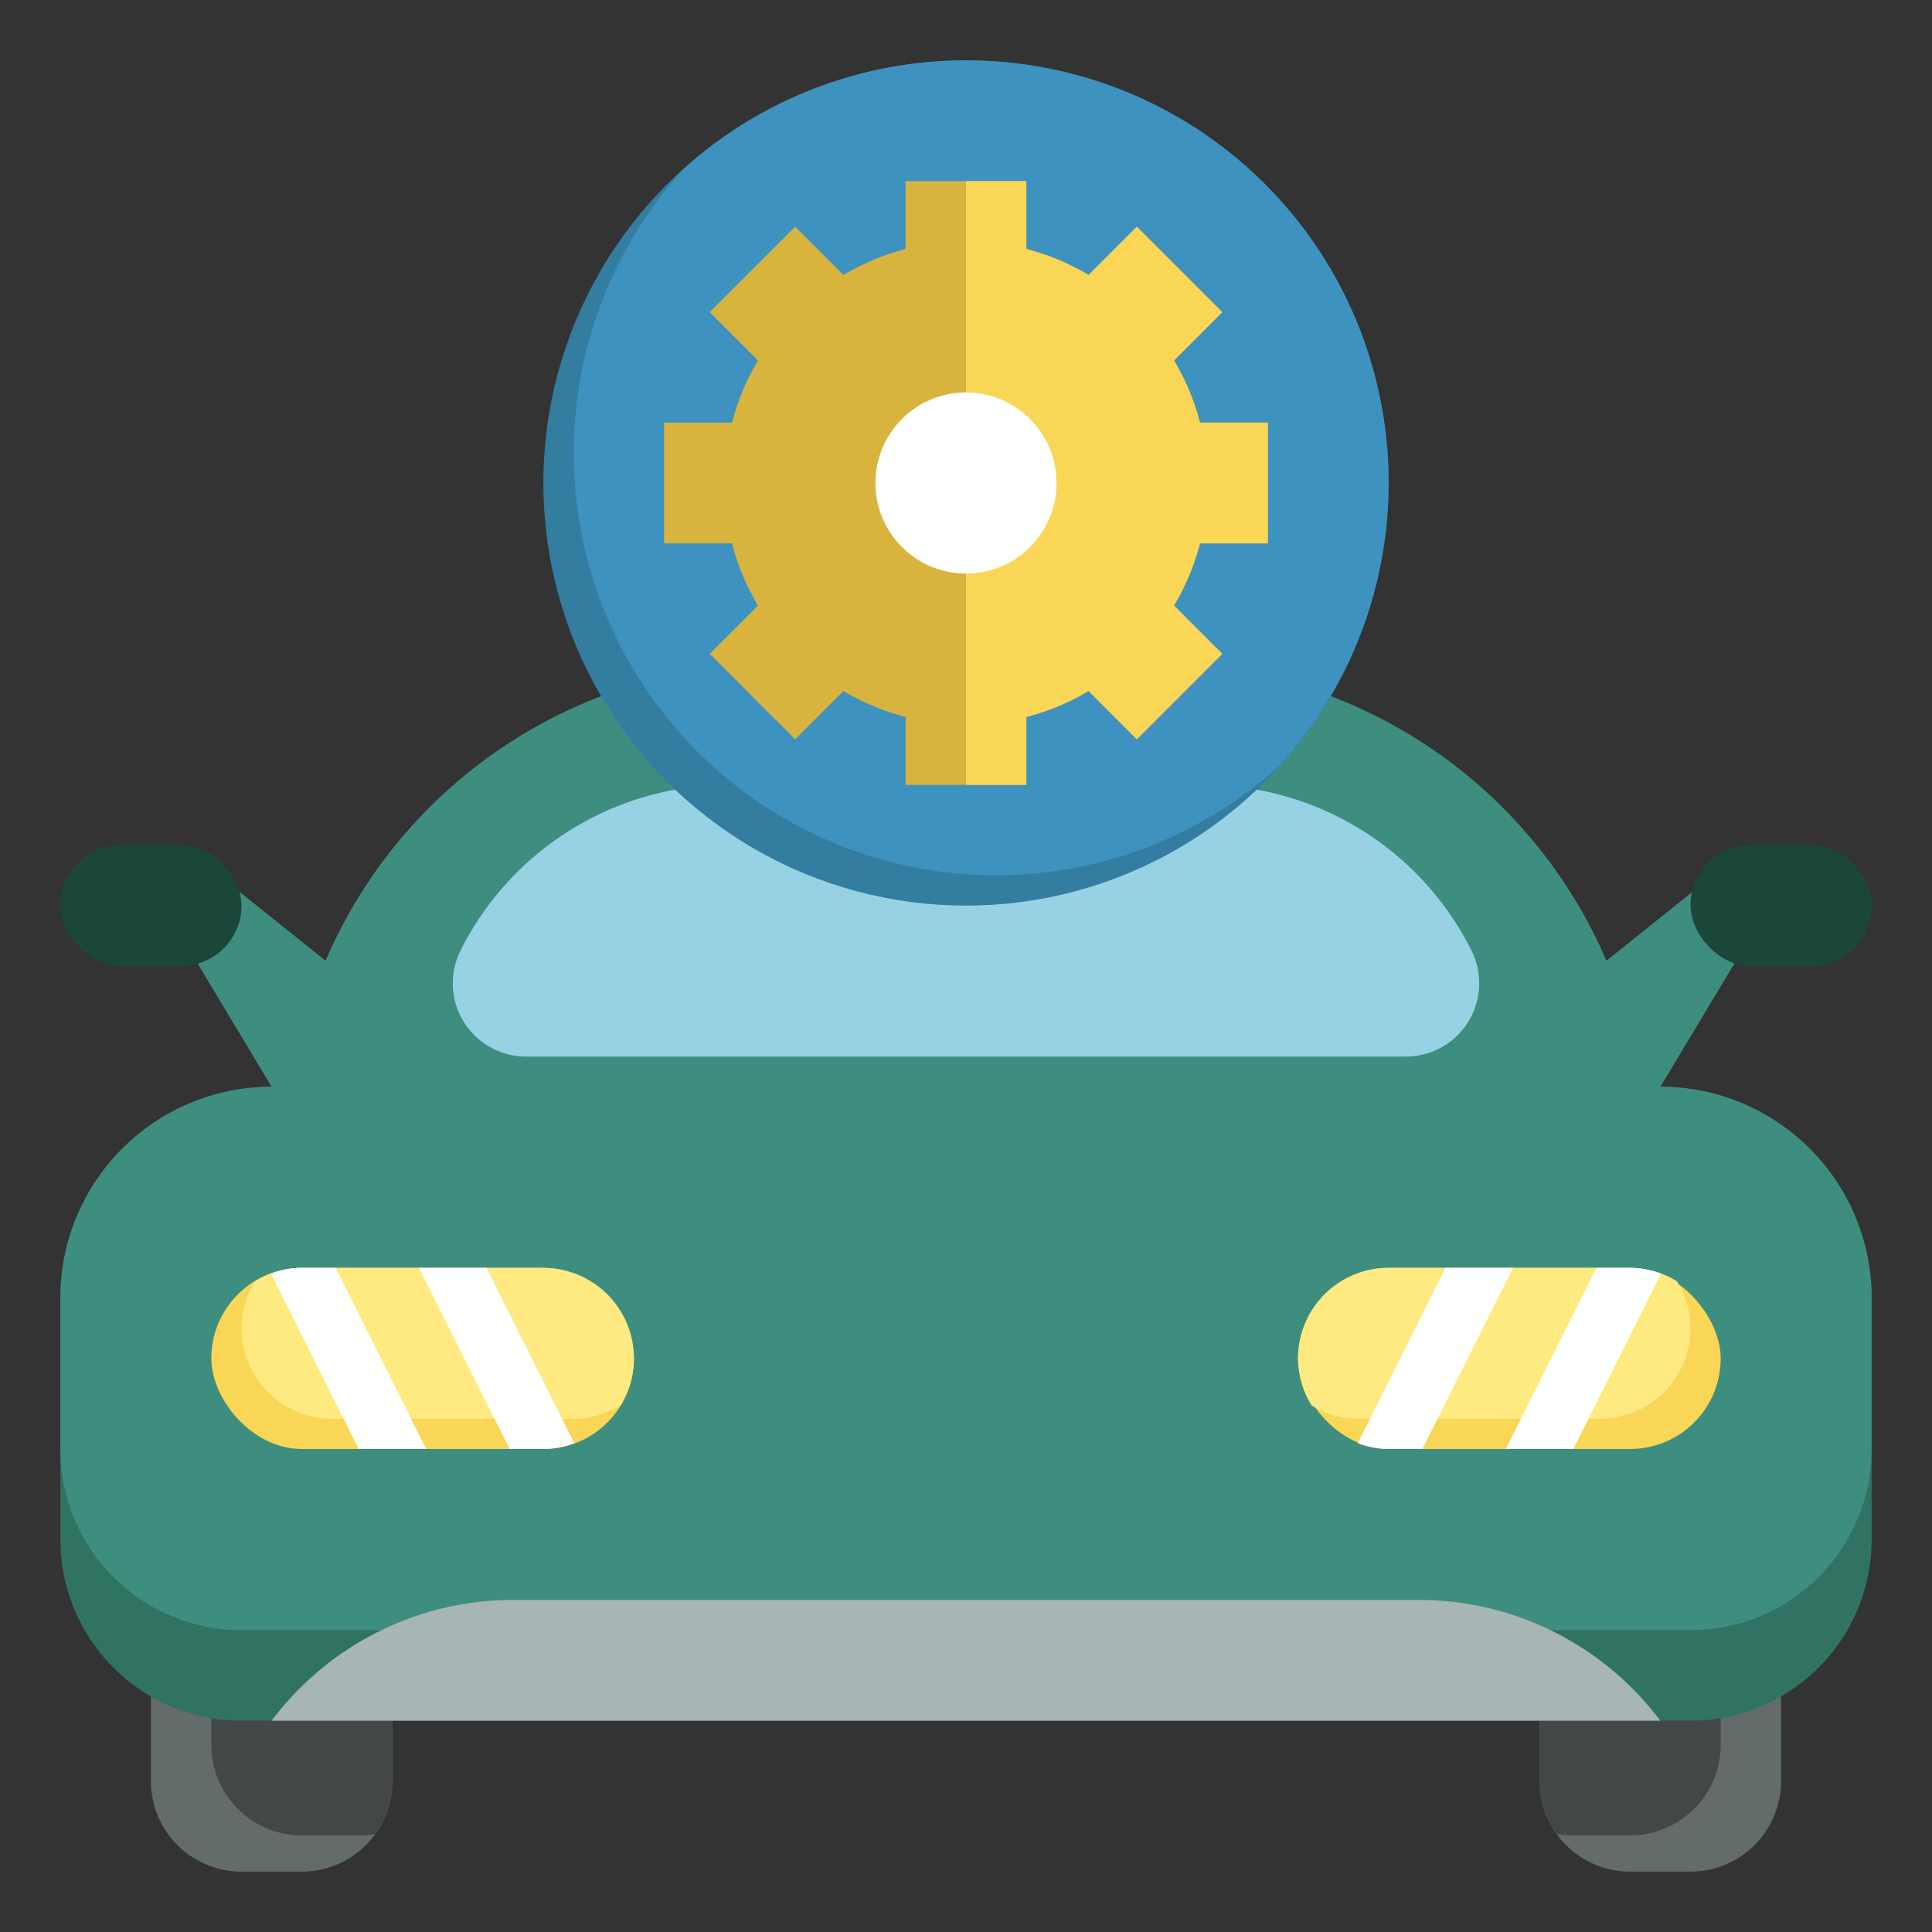
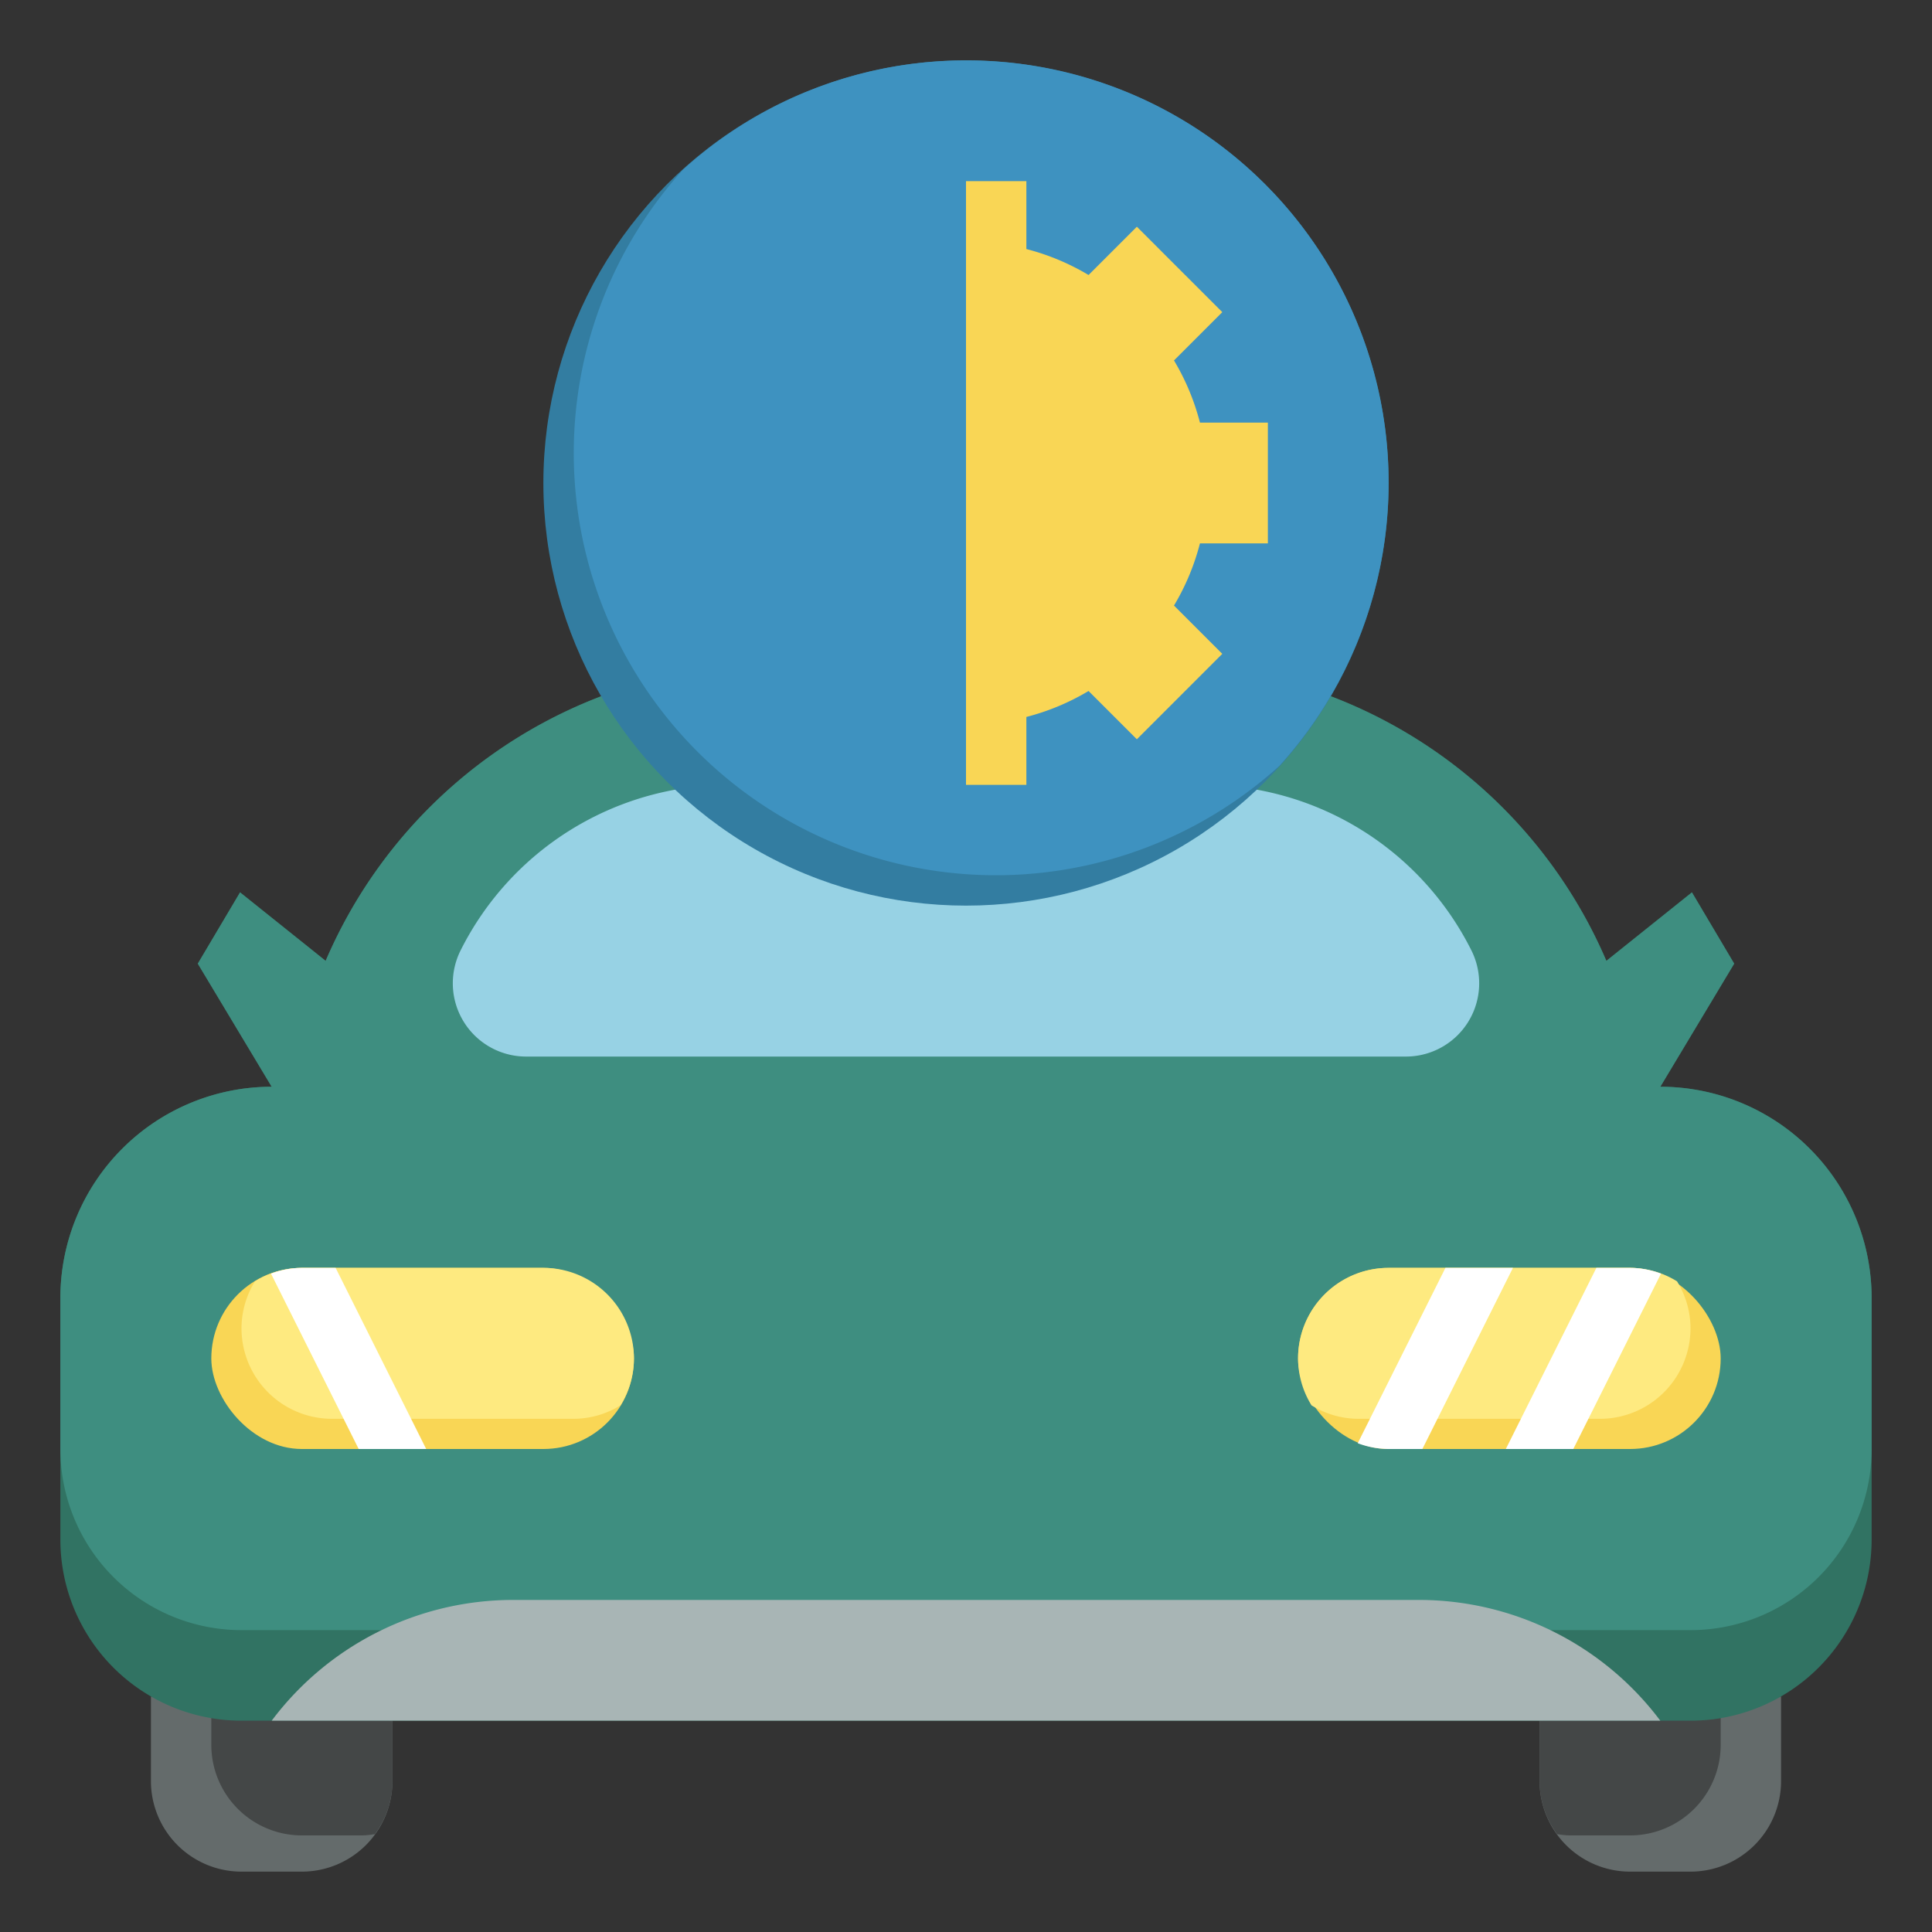
<svg xmlns="http://www.w3.org/2000/svg" height="512" viewBox="0 0 64 64" width="512">
  <rect x="0" y="0" width="64" height="64" fill="#333333" stroke="none" />
  <g id="Layer_28" data-name="Layer 28">
    <path d="m51 57v2a3 3 0 0 0 3 3h2a3 3 0 0 0 3-3v-2.8" fill="#646b6b" />
    <path d="m57 57.8a3 3 0 0 1 -3 3h-2a3.035 3.035 0 0 1 -.418-.042 2.976 2.976 0 0 1 -.582-1.758v-2l6-.6z" fill="#444747" />
    <path d="m13 57v2a3 3 0 0 1 -3 3h-2a3 3 0 0 1 -3-3v-2.8" fill="#646b6b" />
    <path d="m7 57.8a3 3 0 0 0 3 3h2a3.035 3.035 0 0 0 .418-.042 2.976 2.976 0 0 0 .582-1.758v-2l-6-.6z" fill="#444747" />
    <path d="m42.57 22.57a16.221 16.221 0 0 1 10.643 9.26l2.835-2.269 1.4 2.361-2.448 4.078a7 7 0 0 1 7 7v8a6 6 0 0 1 -1.2 3.6 6 6 0 0 1 -4.8 2.4h-48a6 6 0 0 1 -4.8-2.4 6 6 0 0 1 -1.2-3.6v-8a7 7 0 0 1 7-7l-2.447-4.078 1.4-2.361 2.835 2.269a16.221 16.221 0 0 1 10.644-9.26z" fill="#317363" />
    <path d="m55 36 2.447-4.078-1.4-2.361-2.834 2.269a16.219 16.219 0 0 0 -10.643-9.26h-21.139a16.221 16.221 0 0 0 -10.644 9.26l-2.835-2.269-1.4 2.361 2.448 4.078a7 7 0 0 0 -7 7v5a6 6 0 0 0 6 6h48a6 6 0 0 0 6-6v-5a7 7 0 0 0 -7-7z" fill="#3e8e80" />
-     <rect fill="#1b473a" height="4" rx="2" width="6" x="2" y="28" />
    <rect fill="#f9d655" height="6" rx="3" width="14" x="7" y="42" />
    <path d="m18 42h-8a2.965 2.965 0 0 0 -1.554.446 2.965 2.965 0 0 0 -.446 1.554 3 3 0 0 0 3 3h8a2.965 2.965 0 0 0 1.554-.446 2.965 2.965 0 0 0 .446-1.554 3 3 0 0 0 -3-3z" fill="#feea80" />
    <path d="m24.135 26a9.927 9.927 0 0 0 -8.879 5.487 2.438 2.438 0 0 0 -.256 1.086 2.428 2.428 0 0 0 2.427 2.427h29.146a2.428 2.428 0 0 0 2.427-2.427 2.438 2.438 0 0 0 -.256-1.086 9.927 9.927 0 0 0 -8.879-5.487z" fill="#97d2e4" />
-     <rect fill="#1b473a" height="4" rx="2" transform="matrix(-1 0 0 -1 118 60)" width="6" x="56" y="28" />
    <rect fill="#f9d655" height="6" rx="3" transform="matrix(-1 0 0 -1 100 90)" width="14" x="43" y="42" />
    <path d="m46 42a3 3 0 0 0 -3 3 2.965 2.965 0 0 0 .446 1.554 2.965 2.965 0 0 0 1.554.446h8a3 3 0 0 0 3-3 2.965 2.965 0 0 0 -.446-1.554 2.965 2.965 0 0 0 -1.554-.446z" fill="#feea80" />
    <path d="m9 57a10 10 0 0 1 8-4h30a10 10 0 0 1 8 4" fill="#a8b5b5" />
    <g fill="#fff">
      <path d="m10 42a2.973 2.973 0 0 0 -1.023.191l2.905 5.809h2.236l-3-6z" />
-       <path d="m13.882 42 3 6h1.118a2.973 2.973 0 0 0 1.023-.191l-2.905-5.809z" />
      <path d="m54 42h-1.118l-3 6h2.236l2.905-5.809a2.973 2.973 0 0 0 -1.023-.191z" />
      <path d="m47.882 42-2.905 5.809a2.973 2.973 0 0 0 1.023.191h1.118l3-6z" />
    </g>
    <circle cx="32" cy="16" fill="#337da1" r="14" />
    <path d="m32 2a13.933 13.933 0 0 0 -9.376 3.624 13.984 13.984 0 0 0 19.752 19.752 13.984 13.984 0 0 0 -10.376-23.376z" fill="#3e92c0" />
-     <path d="m39.75 18a7.807 7.807 0 0 1 -.86 2.06l1.6 1.6-2.83 2.83-1.6-1.6a7.807 7.807 0 0 1 -2.06.86v2.25h-4v-2.25a7.807 7.807 0 0 1 -2.06-.86l-1.6 1.6-2.83-2.83 1.6-1.6a7.807 7.807 0 0 1 -.86-2.06h-2.25v-4h2.25a7.807 7.807 0 0 1 .86-2.06l-1.6-1.6 2.83-2.83 1.6 1.6a7.807 7.807 0 0 1 2.06-.86v-2.25h4v2.25a7.807 7.807 0 0 1 2.06.86l1.6-1.6 2.83 2.83-1.6 1.6a7.807 7.807 0 0 1 .86 2.06h2.25v4z" fill="#d8b43e" />
    <path d="m42 18v-4h-2.25a7.807 7.807 0 0 0 -.86-2.06l1.6-1.6-2.83-2.83-1.6 1.6a7.807 7.807 0 0 0 -2.06-.86v-2.25h-2v20h2v-2.25a7.807 7.807 0 0 0 2.06-.86l1.6 1.6 2.83-2.83-1.6-1.6a7.807 7.807 0 0 0 .86-2.06z" fill="#f9d655" />
-     <circle cx="32" cy="16" fill="#fff" r="3" />
  </g>
</svg>